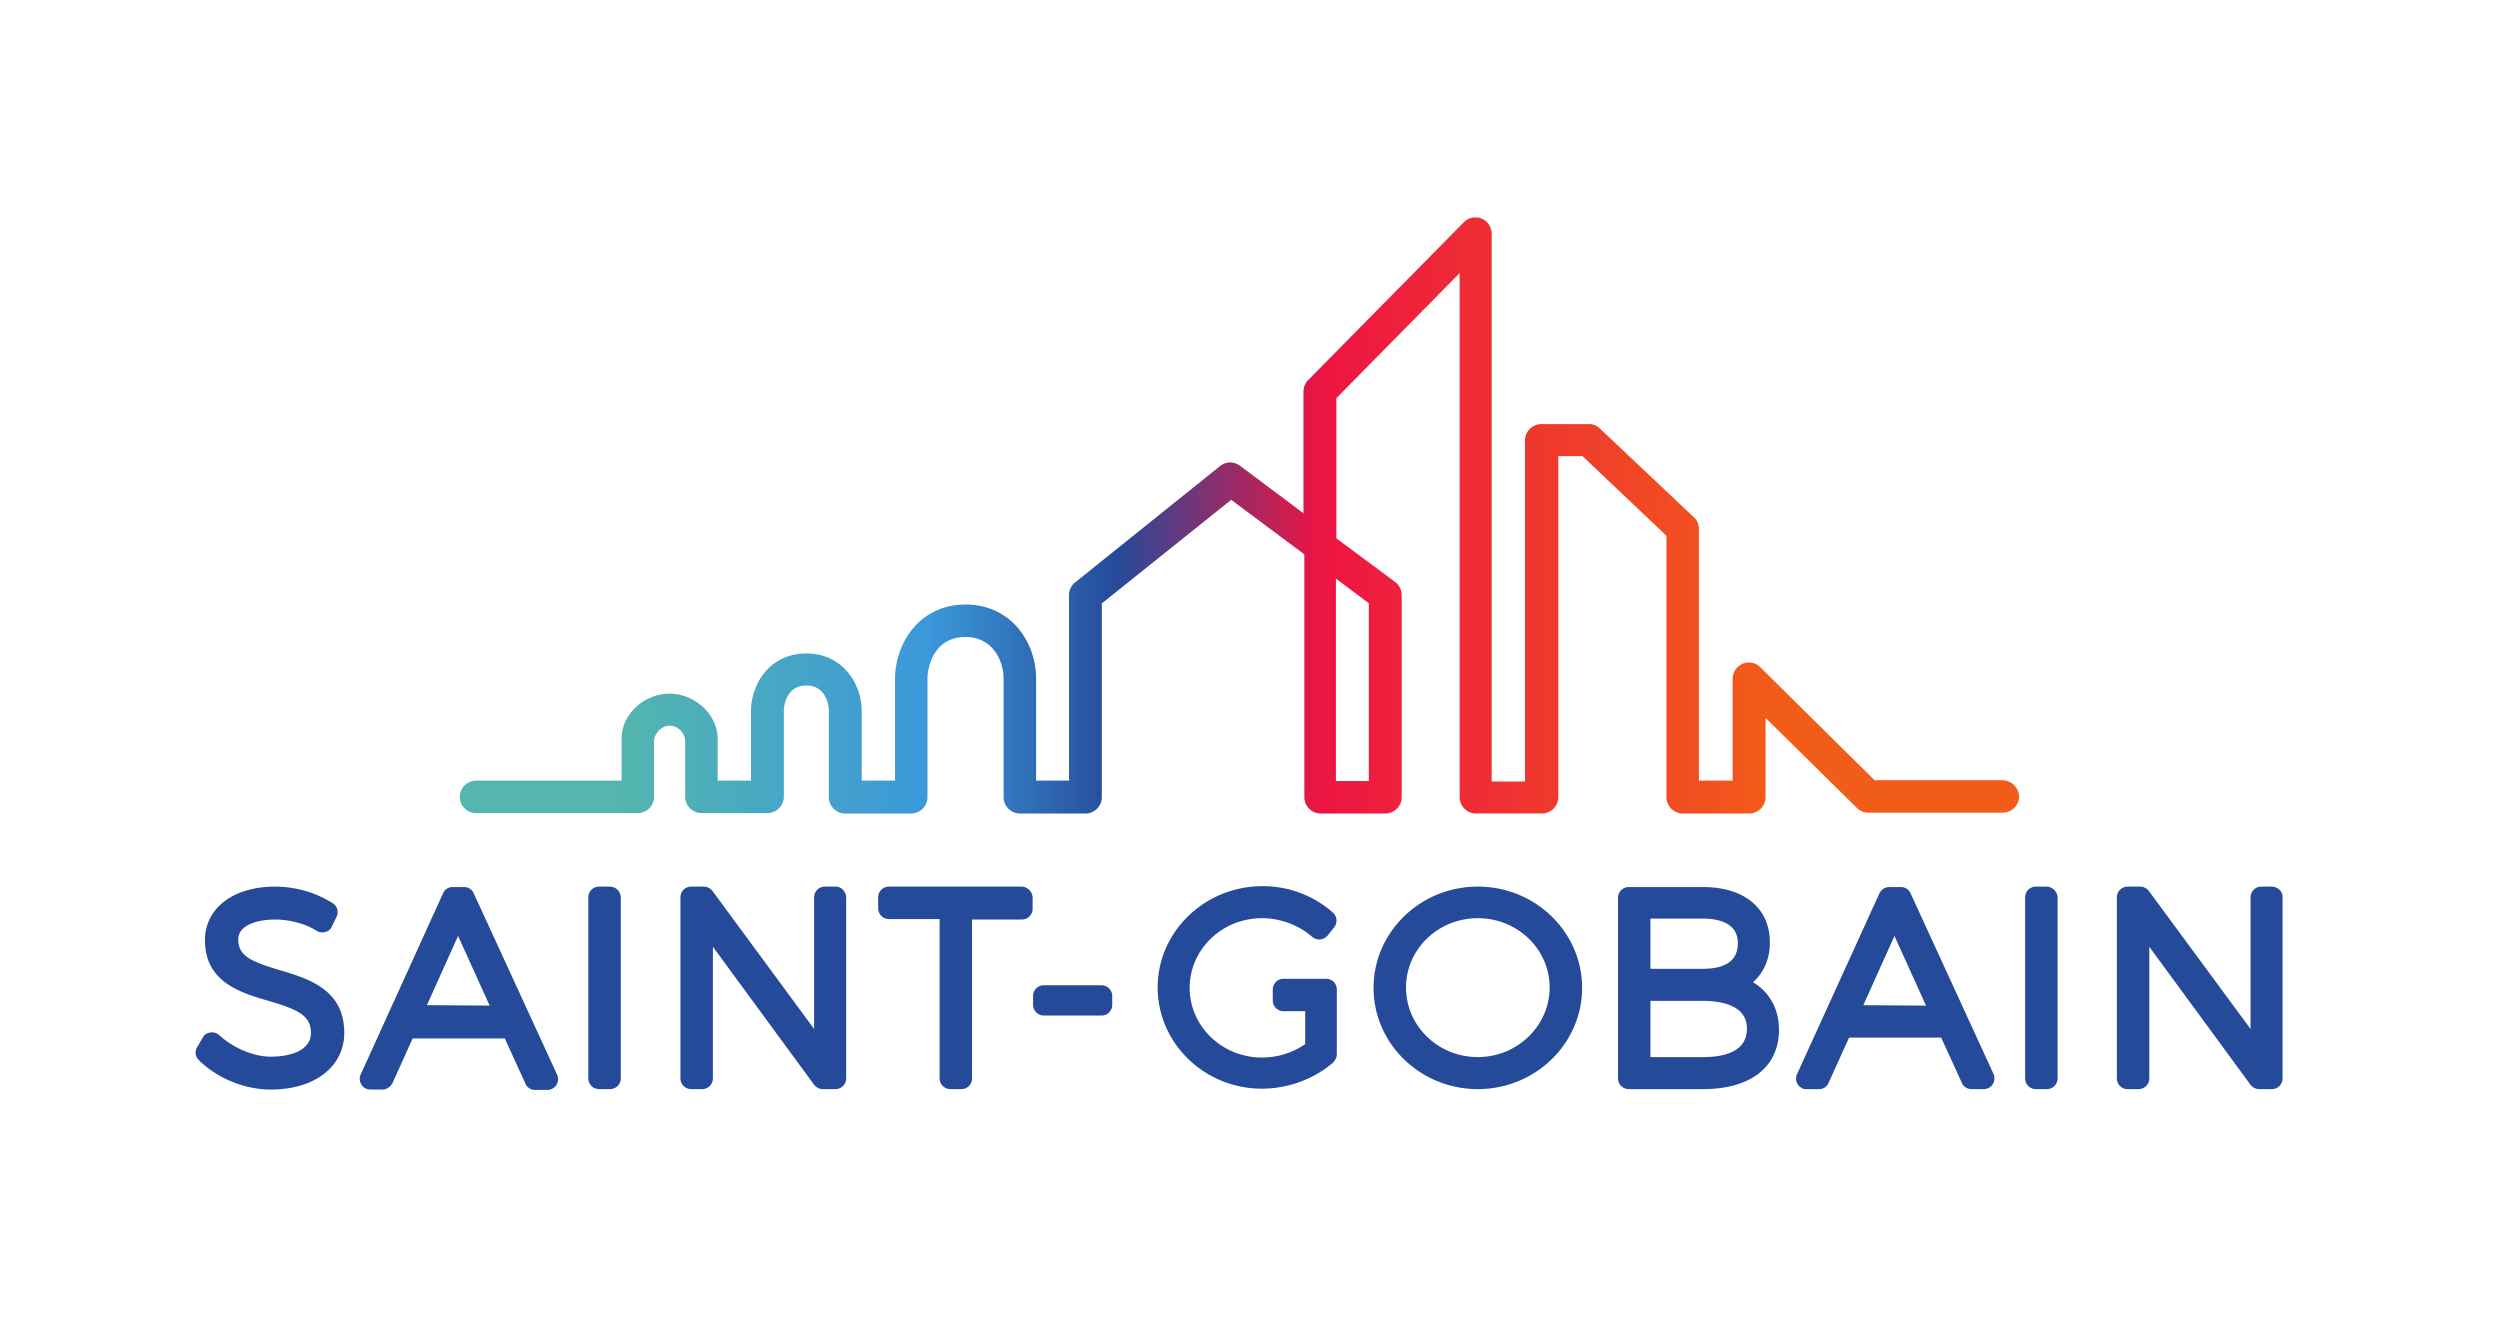
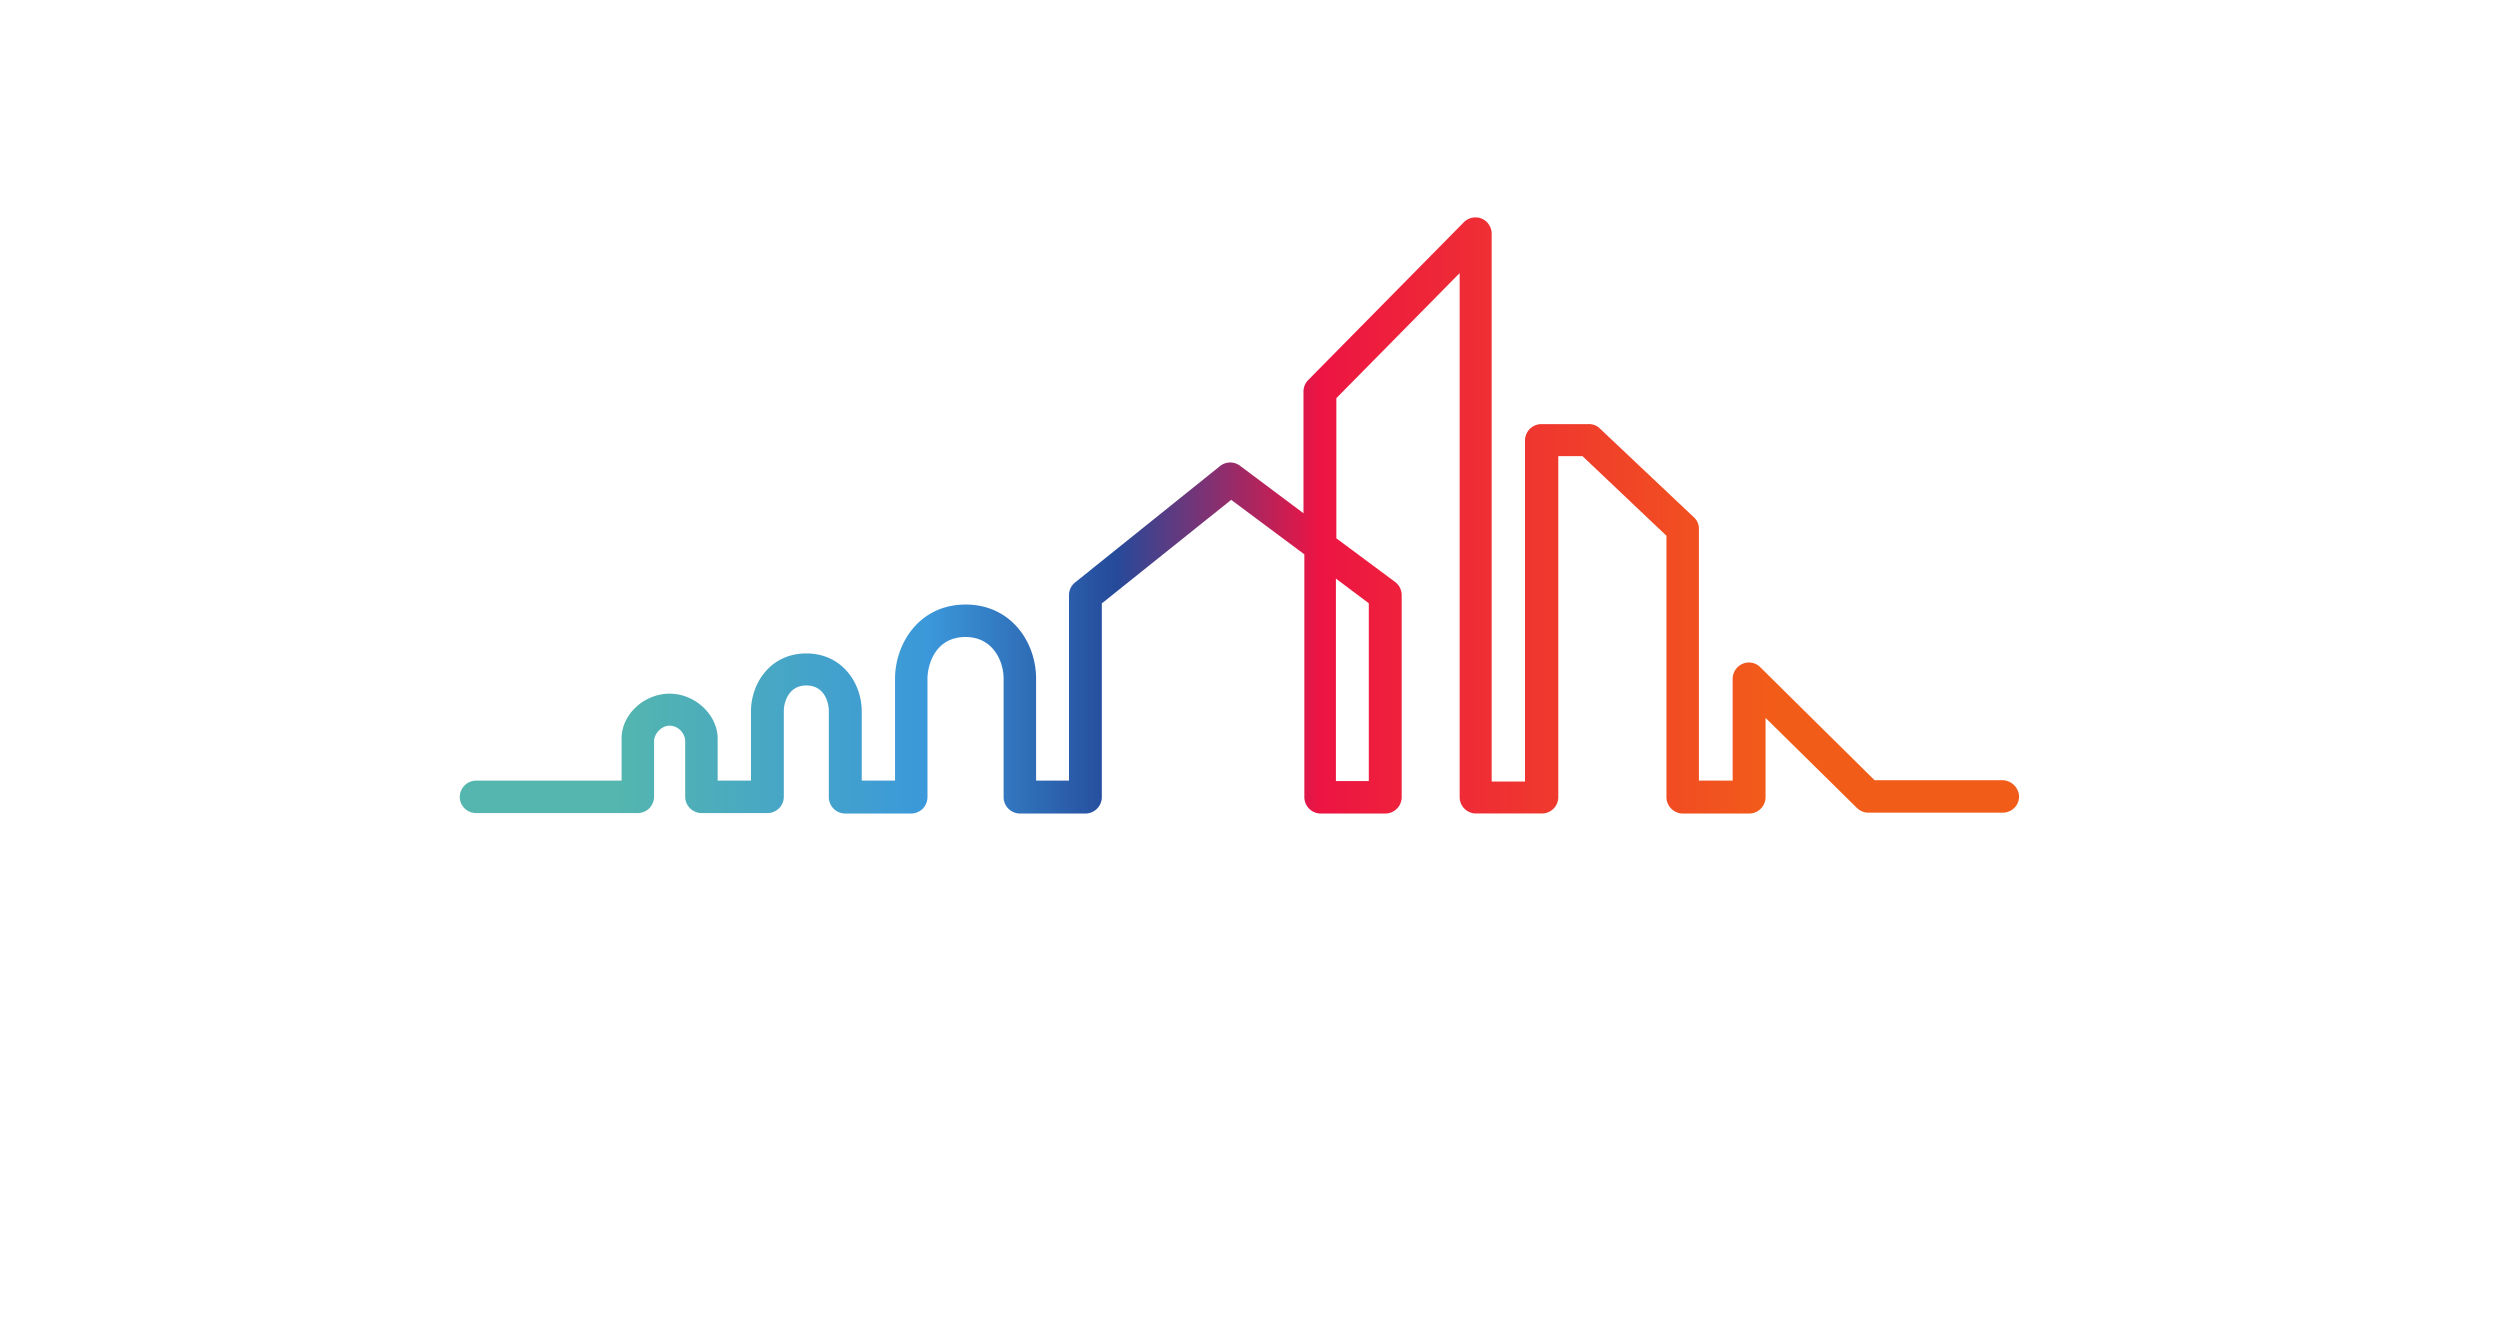
<svg xmlns="http://www.w3.org/2000/svg" width="115" height="61" fill="none" viewBox="0 0 115 61">
-   <path fill="#254a9a" d="M12.87 44.627c-1.333-.399-1.91-.657-1.91-1.414 0-.676.916-.915 1.692-.915.677 0 1.413.199 1.91.517.22.14.538.08.677-.139.02-.02.02-.04.02-.04l.219-.458a.485.485 0 0 0-.18-.636 5 5 0 0 0-2.646-.757c-1.93 0-3.224.996-3.224 2.468 0 1.91 1.612 2.408 2.925 2.787 1.354.398 1.95.676 1.95 1.472 0 .816-.955 1.095-1.85 1.095-.856 0-1.791-.458-2.349-.975a.51.51 0 0 0-.418-.14c-.159.02-.298.1-.358.24l-.259.437a.48.48 0 0 0 .08.597c.836.836 2.11 1.354 3.304 1.354 2.03 0 3.383-1.055 3.383-2.608 0-1.99-1.632-2.487-2.965-2.886m8.917-3.543a.48.48 0 0 0-.438-.279h-.537a.475.475 0 0 0-.438.299l-3.781 8.319c-.12.239 0 .537.238.657.06.02.14.04.2.04h.557c.199 0 .358-.12.457-.28l.936-2.069h4.239l.955 2.09c.08.179.259.278.438.278h.557a.493.493 0 0 0 .498-.497c0-.08-.02-.14-.04-.2zm-2.15 5.155 1.433-3.185 1.453 3.204zm8.42-5.454h-.498a.493.493 0 0 0-.498.498v8.32c0 .278.22.497.498.497h.497a.493.493 0 0 0 .498-.498v-8.32a.506.506 0 0 0-.498-.497m10.388 0h-.497a.493.493 0 0 0-.498.498v6.05l-4.677-6.349a.52.52 0 0 0-.398-.199h-.577a.493.493 0 0 0-.498.498v8.32c0 .278.22.497.498.497h.497a.493.493 0 0 0 .498-.498v-6.05L37.45 49.9c.1.119.239.199.398.199h.577a.493.493 0 0 0 .498-.498v-8.32c0-.258-.219-.497-.478-.497m8.558 0h-6.11a.493.493 0 0 0-.497.498v.498c0 .278.219.497.497.497h2.329v7.324c0 .279.219.498.497.498h.498a.49.49 0 0 0 .498-.478v-7.324h2.288a.493.493 0 0 0 .498-.498v-.497a.523.523 0 0 0-.498-.518q.03.03 0 0m3.662 4.538h-2.647a.493.493 0 0 0-.497.498v.398c0 .278.219.497.497.497h2.647a.493.493 0 0 0 .498-.497v-.398a.493.493 0 0 0-.498-.498m10.33-.298h-1.951a.493.493 0 0 0-.497.497v.498c0 .278.219.497.497.497h.995v1.513a3.5 3.5 0 0 1-1.99.617c-1.83 0-3.324-1.433-3.324-3.204s1.493-3.205 3.324-3.205c.856 0 1.692.319 2.309.856a.5.5 0 0 0 .696-.04l.02-.02.299-.378a.495.495 0 0 0-.06-.676 4.86 4.86 0 0 0-3.244-1.215c-2.647 0-4.816 2.09-4.816 4.658 0 2.567 2.15 4.657 4.796 4.657 1.194 0 2.388-.438 3.264-1.194.1-.1.18-.24.18-.379v-3.005a.49.49 0 0 0-.498-.477m6.985-4.24c-2.647 0-4.796 2.09-4.796 4.658 0 2.567 2.15 4.657 4.796 4.657s4.797-2.09 4.797-4.657-2.15-4.658-4.797-4.658m0 7.842c-1.83 0-3.303-1.433-3.303-3.204 0-1.752 1.472-3.185 3.303-3.185s3.304 1.433 3.304 3.185c0 1.77-1.493 3.204-3.304 3.204m12.658-3.443c.498-.438.776-1.075.776-1.831 0-1.572-1.174-2.548-3.084-2.548h-3.404a.493.493 0 0 0-.497.498v8.3c0 .278.219.497.497.497h3.424c2.169 0 3.482-1.015 3.482-2.727 0-.975-.437-1.731-1.194-2.19m-2.308-.617h-2.41v-2.309h2.409c.736 0 1.612.2 1.612 1.135 0 .776-.538 1.174-1.612 1.174M75.92 46.04h2.409c.756 0 2.03.159 2.03 1.273 0 1.095-1.095 1.314-2.03 1.314H75.92zm11.962-4.956a.48.48 0 0 0-.438-.279h-.537a.5.5 0 0 0-.458.299l-3.782 8.3a.485.485 0 0 0 .24.656c.059.04.138.04.218.04h.557c.2 0 .359-.12.438-.299l.936-2.07h4.239l.955 2.09c.08.18.259.279.438.279h.557a.493.493 0 0 0 .498-.498.6.6 0 0 0-.04-.199zm-2.17 5.155 1.433-3.185 1.453 3.204zm8.439-5.454h-.498a.493.493 0 0 0-.497.498v8.32c0 .278.219.497.497.497h.498a.493.493 0 0 0 .498-.498v-8.32a.52.52 0 0 0-.498-.497m10.369 0h-.497a.493.493 0 0 0-.498.498v6.05l-4.677-6.349a.52.52 0 0 0-.398-.199h-.577a.493.493 0 0 0-.498.498v8.32c0 .278.22.497.498.497h.497a.493.493 0 0 0 .498-.498v-6.05l4.657 6.349a.52.52 0 0 0 .398.199h.577a.493.493 0 0 0 .498-.498v-8.32c.02-.258-.199-.477-.478-.497" />
  <path fill="url(#a)" d="M62.965 27.75v8.18h-1.513v-9.315zm29.177 8.14H86.23l-.04-.04-5.214-5.155a.735.735 0 0 0-.816-.16.76.76 0 0 0-.458.697v4.677H78.15V24.326a.7.7 0 0 0-.238-.537l-4.32-4.08a.7.7 0 0 0-.517-.2h-2.169a.756.756 0 0 0-.756.757v15.683h-1.533V10.753a.76.76 0 0 0-.458-.697.76.76 0 0 0-.816.16L60.18 17.48a.76.76 0 0 0-.22.517v5.613l-2.925-2.19a.75.75 0 0 0-.915.02l-6.668 5.354a.74.74 0 0 0-.278.577v8.538H47.66v-4.697c0-1.652-1.134-3.403-3.244-3.403s-3.244 1.771-3.244 3.423v4.677H39.64v-3.184c0-1.294-.896-2.667-2.548-2.667s-2.547 1.373-2.547 2.667v3.184h-1.533v-1.93c0-1.095-1.035-2.07-2.21-2.07-1.173 0-2.208.955-2.208 2.05v1.95h-6.687a.756.756 0 0 0-.757.757c0 .199.08.378.22.517.138.14.337.219.537.219h7.423c.2 0 .398-.08.537-.219a.77.77 0 0 0 .22-.537v-2.568c0-.278.298-.696.716-.696s.716.378.716.716v2.548c0 .418.339.756.757.756H35.3a.756.756 0 0 0 .756-.756v-3.941c0-.398.219-1.174 1.035-1.174s1.035.756 1.035 1.174v3.96c0 .419.338.757.756.757h3.025a.77.77 0 0 0 .538-.22.77.77 0 0 0 .219-.536v-5.434c0-.657.358-1.93 1.751-1.93 1.274 0 1.751 1.134 1.751 1.91v5.454c0 .418.339.756.757.756h3.005a.756.756 0 0 0 .756-.756v-8.917l.06-.04 5.891-4.716L60 25.5v11.166c0 .418.338.756.756.756h2.965a.756.756 0 0 0 .757-.756V27.37a.76.76 0 0 0-.299-.597l-2.707-2.01v-6.448l.04-.04 5.632-5.712v24.102c0 .418.339.756.757.756h3.025a.756.756 0 0 0 .756-.756V20.983h1.115l.04.04 3.82 3.622v12.02c0 .419.34.757.757.757h3.045a.756.756 0 0 0 .757-.756v-3.643l4.199 4.14c.14.14.338.219.517.219h6.23a.75.75 0 0 0 .716-.776.79.79 0 0 0-.736-.717" />
  <defs>
    <linearGradient id="a" x1="21.078" x2="93.098" y1="23.71" y2="23.71" gradientUnits="userSpaceOnUse">
      <stop stop-color="#54b6ae" />
      <stop offset=".1" stop-color="#54b6ae" />
      <stop offset=".3" stop-color="#3b98da" />
      <stop offset=".42" stop-color="#254a9a" />
      <stop offset=".55" stop-color="#ed1443" />
      <stop offset=".84" stop-color="#f25c19" />
      <stop offset="1" stop-color="#f25c19" />
    </linearGradient>
  </defs>
</svg>